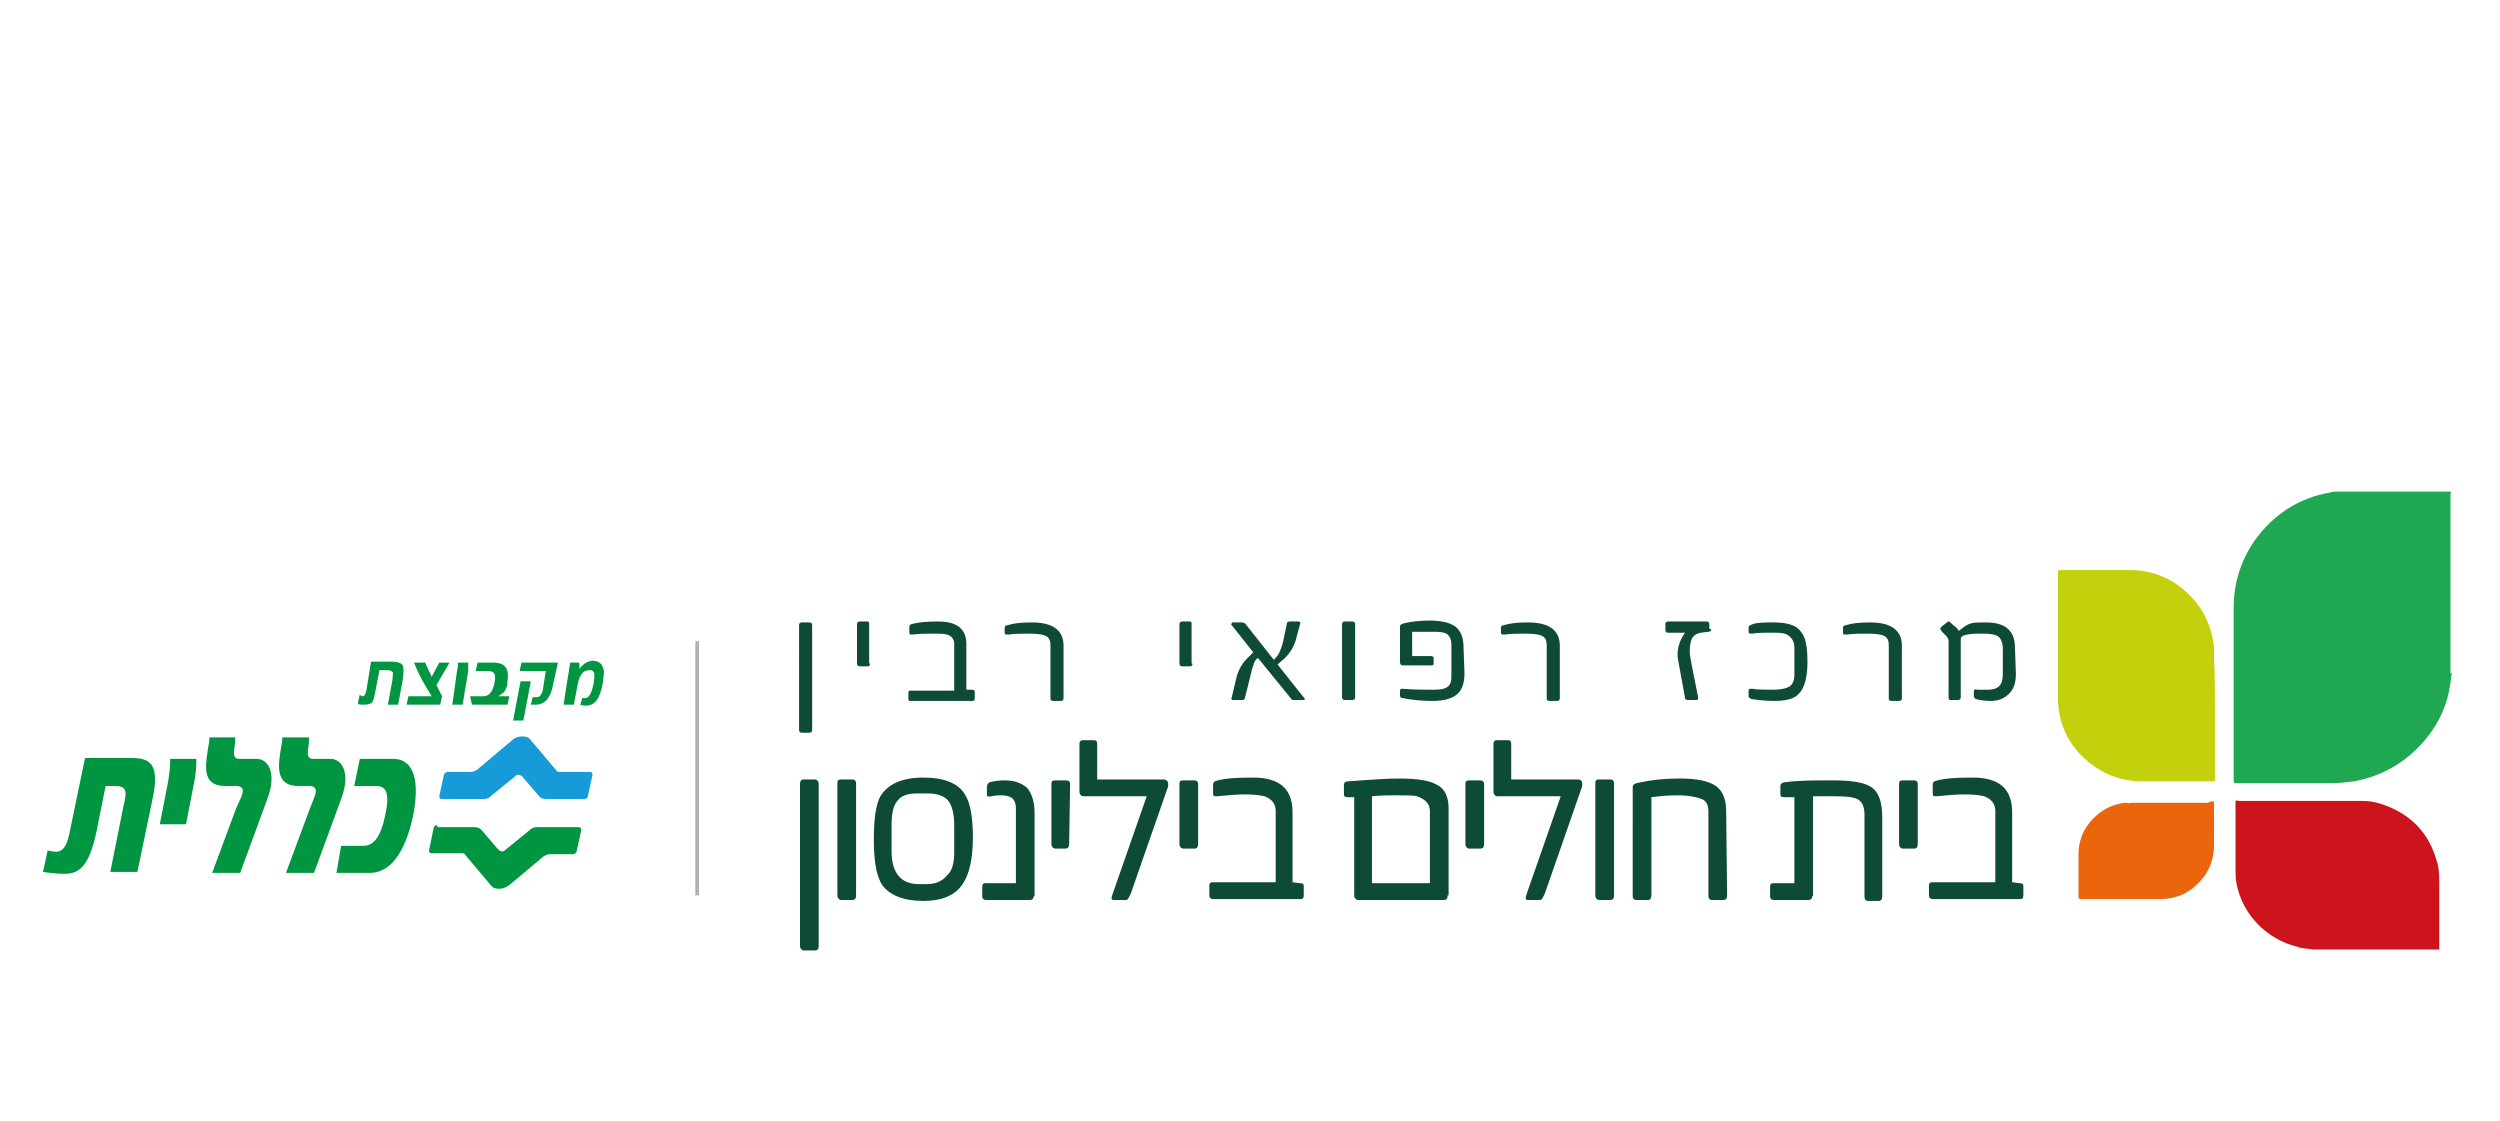
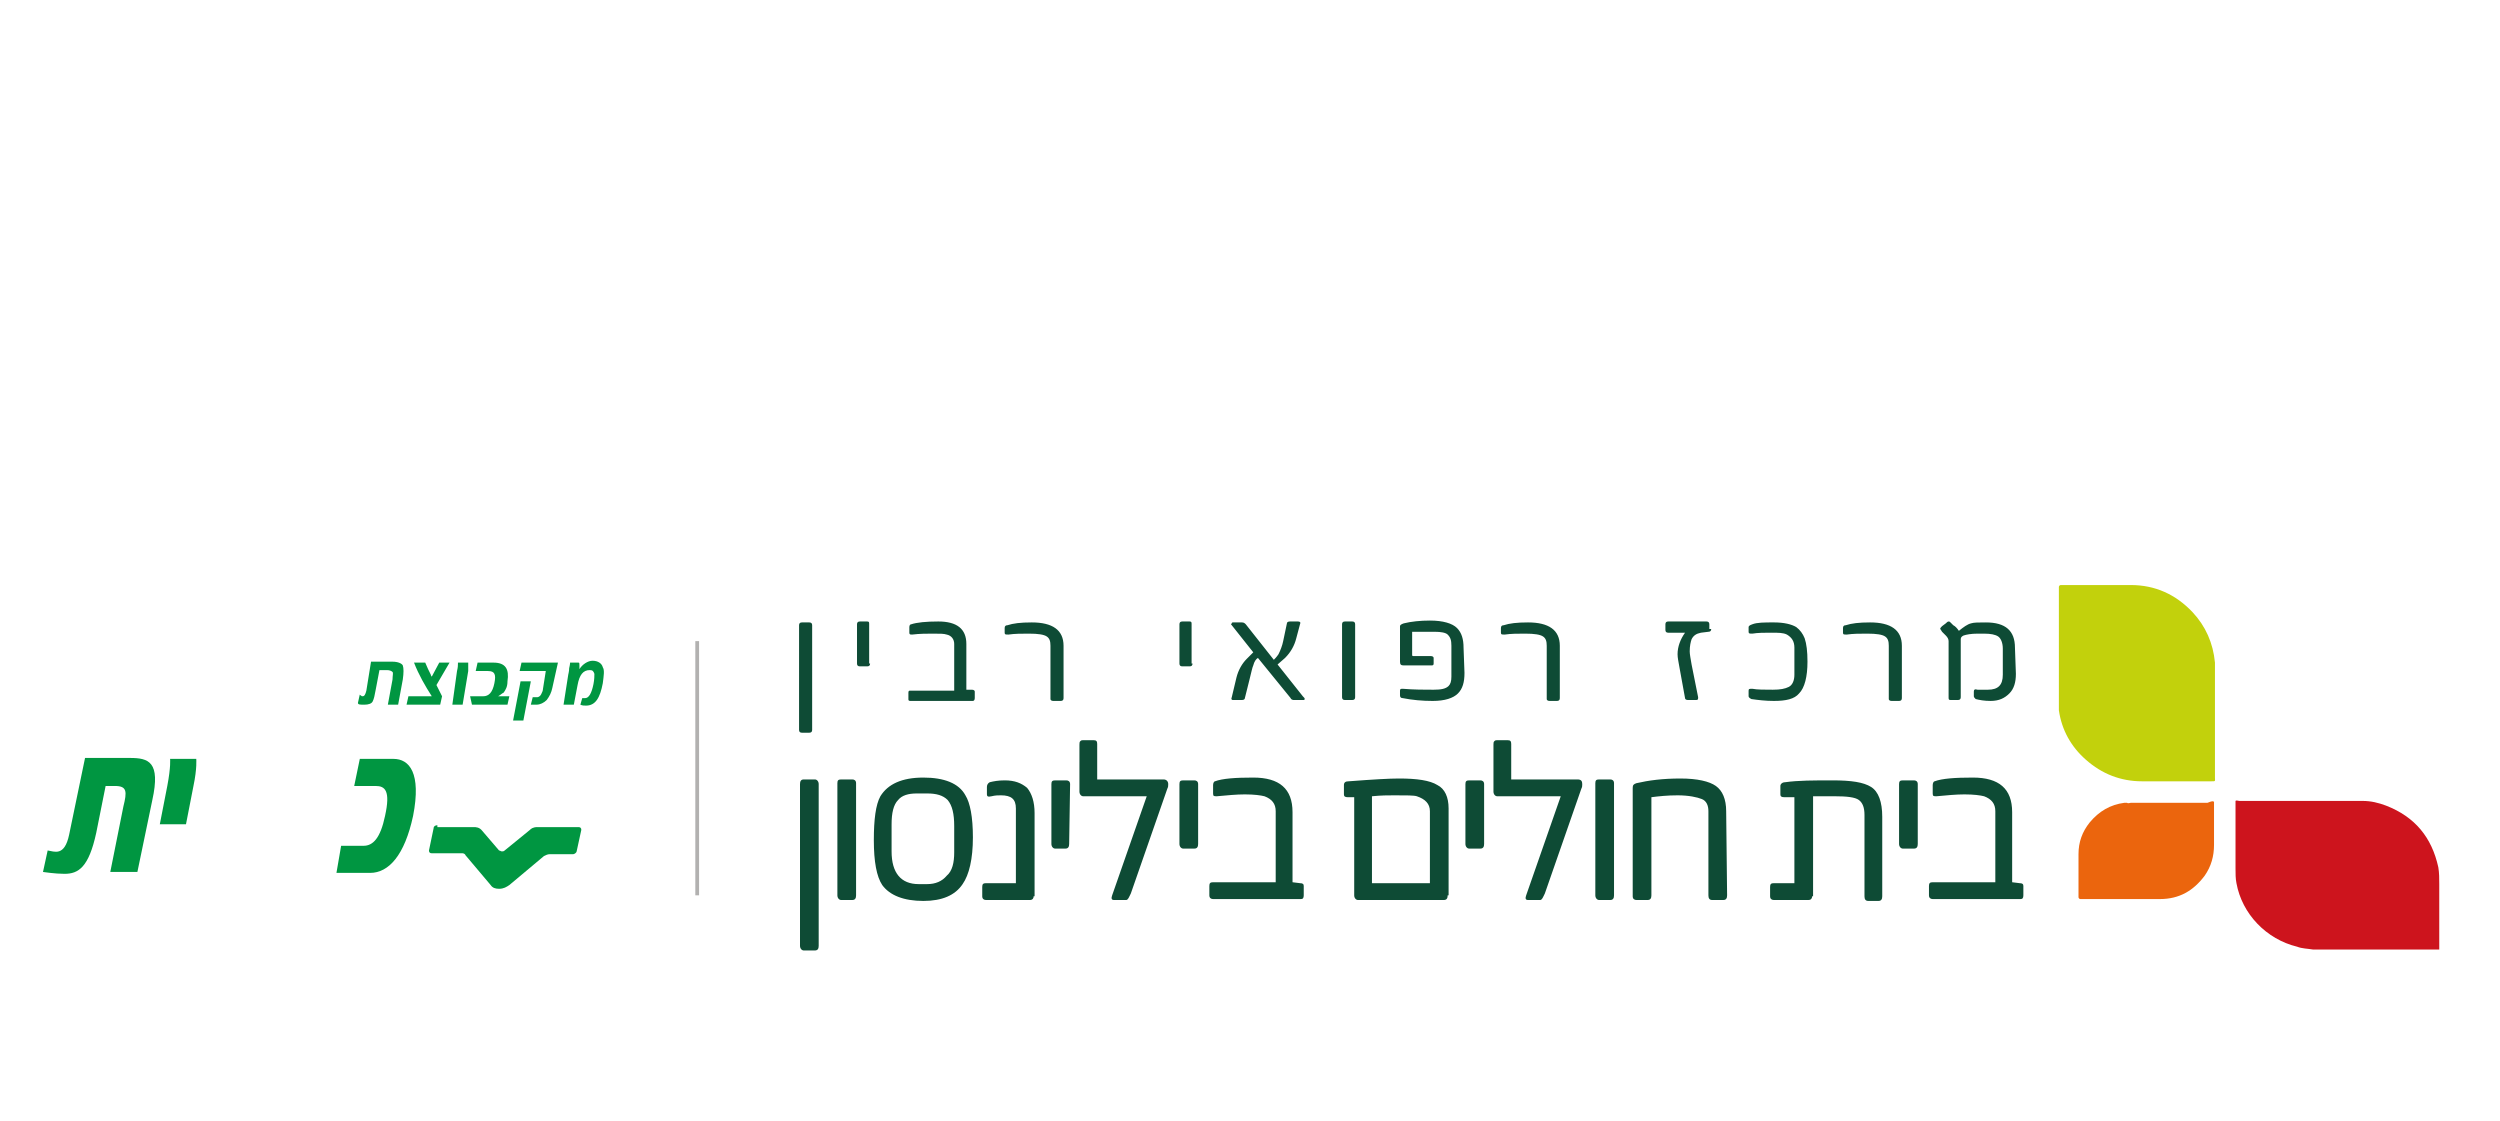
<svg xmlns="http://www.w3.org/2000/svg" xmlns:xlink="http://www.w3.org/1999/xlink" version="1.1" id="Layer_1" x="0px" y="0px" width="267.5px" height="120px" viewBox="0 0 267.5 120" style="enable-background:new 0 0 267.5 120;" xml:space="preserve">
  <style type="text/css">
	.st0{clip-path:url(#SVGID_00000163034382653544402160000016930931829514252713_);fill:#1FA751;}
	.st1{clip-path:url(#SVGID_00000034082104009659011500000011149932849872435335_);fill:#C2D10C;}
	.st2{clip-path:url(#SVGID_00000091011240121093881420000001983157600310883765_);fill:#CD141D;}
	.st3{clip-path:url(#SVGID_00000072278659920631350460000017632012864694492817_);fill:#EB650D;}
	.st4{fill:#0E4B35;}
	.st5{fill:none;stroke:#B2B1B0;stroke-width:0.402;stroke-miterlimit:10;}
	.st6{clip-path:url(#SVGID_00000036961163344316151270000017412025053575416714_);fill:#009641;}
	.st7{clip-path:url(#SVGID_00000160155072883468171470000002550476322356378002_);fill:#009641;}
	.st8{clip-path:url(#SVGID_00000026157405735644903660000015261282428951153548_);fill:#009641;}
	.st9{clip-path:url(#SVGID_00000044873540909457454250000018123257172763397263_);fill:#009641;}
	.st10{clip-path:url(#SVGID_00000052070336736635974610000009430847918790222253_);fill:#009641;}
	.st11{clip-path:url(#SVGID_00000102520356451071494660000000513825625011220149_);fill:#169BD8;}
	.st12{clip-path:url(#SVGID_00000135649054036371001890000004477017157424188092_);fill:#009641;}
	.st13{clip-path:url(#SVGID_00000160178040327364459160000007970620997615866262_);fill:#009641;}
</style>
  <g>
    <g>
      <g>
        <defs>
          <rect id="SVGID_1_" x="4.6" y="52.3" width="257.8" height="57.4" />
        </defs>
        <clipPath id="SVGID_00000109004482419400427240000006598482575339600801_">
          <use xlink:href="#SVGID_1_" style="overflow:visible;" />
        </clipPath>
-         <path style="clip-path:url(#SVGID_00000109004482419400427240000006598482575339600801_);fill:#1FA751;" d="M262.3,72.2     c-0.2,2.5-1,4.7-2.6,6.7c-2,2.5-4.6,4.1-7.8,4.7c-0.8,0.1-1.6,0.2-2.4,0.2c-3.4,0-6.7,0-10.1,0h-0.1c-0.2,0-0.3,0-0.3-0.2     c0-0.1,0-0.1,0-0.2c0-6.1,0-12.2,0-18.3c0-2.6,0.7-5,2.2-7.2c2-2.8,4.7-4.6,8.1-5.2c0.3-0.1,0.6-0.1,0.9-0.1c0.1,0,0.2,0,0.3,0     c0.1,0,0.2,0,0.3,0h11.4c0.1,0.1,0,0.2,0,0.4c0,6.4,0,12.7,0,19.1C262.3,71.9,262.4,72,262.3,72.2" />
      </g>
      <g>
        <defs>
          <rect id="SVGID_00000132077905024252191490000017682007879519423126_" x="4.6" y="52.3" width="257.8" height="57.4" />
        </defs>
        <clipPath id="SVGID_00000160181366225711247390000004891221479737725083_">
          <use xlink:href="#SVGID_00000132077905024252191490000017682007879519423126_" style="overflow:visible;" />
        </clipPath>
-         <path style="clip-path:url(#SVGID_00000160181366225711247390000004891221479737725083_);fill:#C2D10C;" d="M237,76.5     c0,2.2,0,4.5,0,6.7c0,0.4,0.1,0.4-0.4,0.4c-2.5,0-4.9,0-7.4,0c-2.3,0-4.3-0.8-6-2.3c-1.6-1.4-2.6-3.2-2.9-5.3     c-0.1-0.5-0.1-1.1-0.1-1.6v-13c0-0.1,0-0.1,0-0.2c0-0.1,0.1-0.2,0.2-0.2h0.1c2.5,0,4.9,0,7.4,0c2.6,0,4.8,1,6.6,2.9     c1.4,1.5,2.2,3.3,2.4,5.4c0,0.4,0,0.8,0,1.1C237,72.4,237,74.5,237,76.5" />
+         <path style="clip-path:url(#SVGID_00000160181366225711247390000004891221479737725083_);fill:#C2D10C;" d="M237,76.5     c0,2.2,0,4.5,0,6.7c0,0.4,0.1,0.4-0.4,0.4c-2.5,0-4.9,0-7.4,0c-2.3,0-4.3-0.8-6-2.3c-1.6-1.4-2.6-3.2-2.9-5.3     v-13c0-0.1,0-0.1,0-0.2c0-0.1,0.1-0.2,0.2-0.2h0.1c2.5,0,4.9,0,7.4,0c2.6,0,4.8,1,6.6,2.9     c1.4,1.5,2.2,3.3,2.4,5.4c0,0.4,0,0.8,0,1.1C237,72.4,237,74.5,237,76.5" />
      </g>
      <g>
        <defs>
          <rect id="SVGID_00000176749990476949889810000000613708348357584795_" x="4.6" y="52.3" width="257.8" height="57.4" />
        </defs>
        <clipPath id="SVGID_00000057108384646177245850000017947998614897213609_">
          <use xlink:href="#SVGID_00000176749990476949889810000000613708348357584795_" style="overflow:visible;" />
        </clipPath>
        <path style="clip-path:url(#SVGID_00000057108384646177245850000017947998614897213609_);fill:#CD141D;" d="M261,101.6     c-2.5,0-4.9,0-7.4,0c-2,0-4,0-6,0h-0.1c-0.6-0.1-1.2-0.1-1.7-0.3c-3.3-0.8-5.9-3.5-6.5-6.8c-0.1-0.5-0.1-1-0.1-1.6     c0-2.3,0-4.7,0-7c0-0.1,0-0.1,0-0.2c0.1-0.1,0.3,0,0.4,0c4.3,0,8.5,0,12.8,0c0.1,0,0.3,0,0.4,0c0.9,0,1.7,0.2,2.5,0.5     c3.1,1.2,4.9,3.4,5.6,6.6c0.1,0.6,0.1,1.2,0.1,1.8c0,2.2,0,4.4,0,6.6C261,101.3,261,101.5,261,101.6" />
      </g>
      <g>
        <defs>
          <rect id="SVGID_00000164478134091529540930000001390215431215200414_" x="4.6" y="52.3" width="257.8" height="57.4" />
        </defs>
        <clipPath id="SVGID_00000091704256392454377330000009828191809346887298_">
          <use xlink:href="#SVGID_00000164478134091529540930000001390215431215200414_" style="overflow:visible;" />
        </clipPath>
        <path style="clip-path:url(#SVGID_00000091704256392454377330000009828191809346887298_);fill:#EB650D;" d="M236.9,85.8     c0,0.1,0,0.2,0,0.3c0,1.4,0,2.9,0,4.3c0,1.2-0.3,2.3-1,3.3c-1.2,1.6-2.7,2.5-4.8,2.5c-2.6,0-5.2,0-7.9,0c-0.2,0-0.4,0-0.6,0     c-0.1,0-0.2-0.1-0.2-0.2v-0.1c0-1.5,0-3,0-4.5c0-1.3,0.4-2.4,1.2-3.4c1-1.2,2.2-1.9,3.7-2.1c0.1,0,0.2,0,0.3,0     c0.1,0.1,0.3,0,0.4,0c2.7,0,5.5,0,8.2,0C236.7,85.7,236.8,85.7,236.9,85.8" />
      </g>
    </g>
    <path class="st4" d="M86.9,78.1c0,0.2-0.1,0.3-0.3,0.3h-0.8c-0.2,0-0.3-0.1-0.3-0.3V66.9c0-0.2,0.1-0.3,0.3-0.3h0.8   c0.2,0,0.3,0.1,0.3,0.3V78.1z M93.1,71c0,0.2-0.1,0.3-0.3,0.3H92c-0.2,0-0.3-0.1-0.3-0.3v-4.2c0-0.2,0.1-0.3,0.3-0.3h0.8   c0.2,0,0.2,0.1,0.2,0.3V71H93.1z M104,73.8c0.2,0,0.3,0.1,0.3,0.2v0.7c0,0.2-0.1,0.3-0.2,0.3h-6.7c-0.2,0-0.2-0.1-0.2-0.2v-0.7   c0-0.2,0.1-0.2,0.2-0.2h4.7v-5c0-0.5-0.3-0.9-0.8-1c-0.3-0.1-0.7-0.1-1.5-0.1c-0.6,0-1.4,0-2.2,0.1c-0.2,0-0.3,0-0.3-0.2v-0.6   c0-0.2,0.1-0.3,0.2-0.3c0.6-0.2,1.6-0.3,2.9-0.3c2,0,3,0.8,3,2.4v4.9L104,73.8L104,73.8z M113.8,74.7c0,0.2-0.1,0.3-0.3,0.3h-0.8   c-0.2,0-0.3-0.1-0.3-0.2v-5.7c0-0.5-0.1-0.8-0.4-1c-0.3-0.2-0.9-0.3-1.9-0.3c-0.8,0-1.5,0-2.2,0.1c-0.3,0-0.4,0-0.4-0.2v-0.5   c0-0.2,0.1-0.3,0.3-0.3c0.6-0.2,1.4-0.3,2.6-0.3c2.2,0,3.4,0.8,3.4,2.5C113.8,69.1,113.8,74.7,113.8,74.7z M127.6,71   c0,0.2-0.1,0.3-0.3,0.3h-0.8c-0.2,0-0.3-0.1-0.3-0.3v-4.2c0-0.2,0.1-0.3,0.3-0.3h0.8c0.2,0,0.2,0.1,0.2,0.3V71H127.6z M139.6,74.8   c0,0.1-0.1,0.1-0.1,0.1h-1.1c-0.1,0-0.3-0.1-0.3-0.2l-3.5-4.3c-0.2,0.1-0.4,0.4-0.5,0.8c-0.1,0.2-0.2,0.7-0.4,1.5l-0.5,2   c0,0.1-0.1,0.2-0.3,0.2h-1c-0.1,0-0.2-0.1-0.1-0.3l0.5-2.1c0.2-0.8,0.6-1.5,1.1-2l0.7-0.7l-2.3-2.9c-0.1-0.1-0.1-0.1,0-0.2   c0-0.1,0.1-0.1,0.1-0.1h1c0.2,0,0.3,0.1,0.4,0.2l3,3.8l0,0c0.1-0.1,0.3-0.3,0.5-0.6c0.2-0.4,0.4-0.9,0.5-1.4l0.4-1.9   c0-0.1,0.1-0.2,0.3-0.2h0.9c0.2,0,0.3,0.1,0.2,0.3l-0.4,1.5c-0.2,0.8-0.6,1.5-1.2,2.1l-0.8,0.7l2.7,3.4   C139.6,74.7,139.6,74.7,139.6,74.8L139.6,74.8z M145,74.6c0,0.2-0.1,0.3-0.3,0.3h-0.8c-0.2,0-0.3-0.1-0.3-0.3v-7.8   c0-0.2,0.1-0.3,0.3-0.3h0.8c0.2,0,0.3,0.1,0.3,0.3V74.6z M156.7,72c0,1-0.2,1.7-0.7,2.2s-1.4,0.8-2.7,0.8c-1.1,0-2.2-0.1-3.2-0.3   c-0.2,0-0.3-0.1-0.3-0.3v-0.5c0-0.2,0.1-0.2,0.3-0.2c1.2,0.1,2.3,0.1,3.3,0.1c0.8,0,1.3-0.1,1.6-0.4c0.2-0.2,0.3-0.5,0.3-1v-3.3   c0-0.6-0.1-0.9-0.4-1.2c-0.2-0.2-0.7-0.3-1.4-0.3c-1.3,0-2.1,0-2.4,0v2.5c0,0,0,0.1,0.1,0.1h1.9c0.2,0,0.3,0.1,0.3,0.2V71   c0,0.2-0.1,0.2-0.3,0.2h-2.9c-0.3,0-0.4-0.1-0.4-0.4V67c0-0.1,0.1-0.2,0.4-0.3c0.8-0.2,1.8-0.3,2.8-0.3c1.4,0,2.4,0.3,2.9,0.8   s0.7,1.2,0.7,2.1L156.7,72L156.7,72z M166.9,74.7c0,0.2-0.1,0.3-0.3,0.3h-0.8c-0.2,0-0.3-0.1-0.3-0.2v-5.7c0-0.5-0.1-0.8-0.4-1   c-0.3-0.2-0.9-0.3-1.9-0.3c-0.8,0-1.5,0-2.2,0.1c-0.3,0-0.4,0-0.4-0.2v-0.5c0-0.2,0.1-0.3,0.3-0.3c0.6-0.2,1.4-0.3,2.6-0.3   c2.2,0,3.4,0.8,3.4,2.5L166.9,74.7L166.9,74.7z M183.1,67.3c0,0.2-0.1,0.3-0.3,0.3l-0.8,0.1c-0.5,0.1-0.8,0.3-1,0.7   c-0.1,0.3-0.2,0.7-0.2,1.3c0,0.3,0.1,0.8,0.2,1.4l0.7,3.5c0,0.2,0,0.3-0.2,0.3h-0.9c-0.2,0-0.3-0.1-0.3-0.2l-0.6-3.3   c-0.1-0.6-0.2-1-0.2-1.4c0-0.8,0.3-1.6,0.8-2.3h-1.8c-0.2,0-0.3-0.1-0.3-0.3v-0.6c0-0.2,0.1-0.3,0.3-0.3h4.1c0.2,0,0.3,0.1,0.3,0.3   v0.5H183.1z M193.1,68.3c0.2,0.6,0.3,1.4,0.3,2.5c0,1.6-0.3,2.8-0.9,3.4c-0.5,0.6-1.4,0.8-2.7,0.8c-0.9,0-1.7-0.1-2.4-0.2   c-0.2-0.1-0.3-0.2-0.3-0.3v-0.6c0-0.2,0.1-0.2,0.4-0.2c0.5,0.1,1.3,0.1,2.2,0.1c0.8,0,1.3-0.1,1.7-0.3c0.4-0.2,0.6-0.7,0.6-1.3   v-2.9c0-0.7-0.3-1.1-0.8-1.4c-0.4-0.2-0.9-0.2-1.7-0.2c-0.7,0-1.4,0-2,0.1c-0.3,0-0.4,0-0.4-0.2v-0.5c0-0.1,0.1-0.2,0.4-0.3   c0.5-0.2,1.3-0.2,2.3-0.2c1.1,0,1.9,0.2,2.4,0.5C192.6,67.4,192.9,67.8,193.1,68.3L193.1,68.3z M203.5,74.7c0,0.2-0.1,0.3-0.3,0.3   h-0.8c-0.2,0-0.3-0.1-0.3-0.2v-5.7c0-0.5-0.1-0.8-0.4-1c-0.3-0.2-0.9-0.3-1.9-0.3c-0.8,0-1.5,0-2.2,0.1c-0.3,0-0.4,0-0.4-0.2v-0.5   c0-0.2,0.1-0.3,0.3-0.3c0.6-0.2,1.4-0.3,2.6-0.3c2.2,0,3.4,0.8,3.4,2.5L203.5,74.7L203.5,74.7z M215.7,72.1c0,0.9-0.2,1.6-0.7,2.1   s-1.1,0.8-2,0.8c-0.7,0-1.2-0.1-1.6-0.2c-0.1-0.1-0.2-0.2-0.2-0.3V74c0-0.2,0.1-0.3,0.4-0.2c0.2,0,0.5,0,1.1,0   c1.1,0,1.6-0.5,1.6-1.6v-2.8c0-0.6-0.2-1.1-0.5-1.3c-0.3-0.2-0.8-0.3-1.5-0.3h-0.7c-0.7,0-1.2,0.1-1.5,0.2   c-0.2,0.1-0.3,0.2-0.3,0.4v6.2c0,0.2-0.1,0.3-0.3,0.3h-0.8c-0.2,0-0.2-0.1-0.2-0.3v-6c0-0.2-0.1-0.4-0.3-0.6l-0.4-0.4   c-0.1-0.2-0.2-0.3-0.2-0.3c0-0.1,0.1-0.2,0.2-0.3l0.4-0.3c0.1-0.1,0.2-0.2,0.3-0.2s0.1,0,0.2,0.1l0.3,0.3c0.2,0.1,0.4,0.3,0.6,0.6   c0.5-0.4,0.9-0.7,1.3-0.8c0.3-0.1,0.8-0.1,1.6-0.1c2.1,0,3.1,0.9,3.1,2.7L215.7,72.1L215.7,72.1z" />
    <path class="st4" d="M87.6,101.2c0,0.3-0.1,0.5-0.4,0.5H86c-0.2,0-0.4-0.2-0.4-0.5V83.9c0-0.3,0.1-0.5,0.4-0.5h1.2   c0.2,0,0.4,0.2,0.4,0.5V101.2z M91.6,95.8c0,0.3-0.1,0.5-0.4,0.5H90c-0.2,0-0.4-0.2-0.4-0.5v-12c0-0.3,0.1-0.4,0.4-0.4h1.2   c0.2,0,0.4,0.1,0.4,0.4V95.8z M103.3,85.1c0.5,0.8,0.8,2.3,0.8,4.5c0,2.3-0.4,4-1.1,5c-0.8,1.2-2.2,1.8-4.2,1.8l0,0   c-2.1,0-3.6-0.6-4.4-1.7c-0.6-0.9-0.9-2.5-0.9-4.8c0-2.2,0.2-3.8,0.7-4.7c0.8-1.3,2.3-2,4.6-2l0,0C101,83.2,102.6,83.8,103.3,85.1   L103.3,85.1z M102.1,91.2v-2.8c0-1.3-0.2-2.2-0.7-2.8c-0.5-0.5-1.2-0.7-2.2-0.7h-1.1c-0.9,0-1.6,0.2-2,0.7   c-0.5,0.5-0.7,1.4-0.7,2.6v2.9c0,2.3,1,3.5,2.9,3.5h0.9c0.9,0,1.6-0.3,2.1-0.9C101.9,93.2,102.1,92.3,102.1,91.2z M110.6,95.9   c0,0.2-0.1,0.4-0.4,0.4h-4.7c-0.2,0-0.4-0.1-0.4-0.4v-1c0-0.3,0.1-0.4,0.4-0.4h3.2v-8c0-1-0.5-1.4-1.6-1.4c-0.3,0-0.6,0-1,0.1   s-0.5,0-0.5-0.2v-0.8c0-0.2,0.1-0.4,0.3-0.5c0.4-0.1,0.9-0.2,1.6-0.2c1.1,0,1.8,0.3,2.4,0.8c0.5,0.6,0.8,1.5,0.8,2.7v8.9H110.6z    M114.4,90.3c0,0.3-0.1,0.5-0.4,0.5h-1.1c-0.2,0-0.4-0.2-0.4-0.5v-6.4c0-0.3,0.1-0.4,0.4-0.4h1.2c0.2,0,0.4,0.1,0.4,0.4L114.4,90.3   L114.4,90.3z M125,83.9c0,0.2,0,0.3-0.1,0.5L121,95.6c-0.2,0.4-0.3,0.7-0.5,0.7h-1.3c-0.3,0-0.3-0.2-0.2-0.5l3.7-10.6h-6.8   c-0.2,0-0.4-0.2-0.4-0.5v-5c0-0.2,0-0.3,0.1-0.4c0.1-0.1,0.2-0.1,0.3-0.1h1.1c0.3,0,0.4,0.1,0.4,0.4v3.8h7.1   C124.8,83.4,125,83.6,125,83.9L125,83.9z M128.2,90.3c0,0.3-0.1,0.5-0.4,0.5h-1.2c-0.2,0-0.4-0.2-0.4-0.5v-6.4   c0-0.3,0.1-0.4,0.4-0.4h1.2c0.2,0,0.4,0.1,0.4,0.4V90.3z M139.1,94.5c0.3,0,0.4,0.1,0.4,0.3v1c0,0.3-0.1,0.4-0.3,0.4h-9.4   c-0.2,0-0.4-0.1-0.4-0.4v-1c0-0.3,0.1-0.4,0.4-0.4h6.7v-7.6c0-0.8-0.4-1.3-1.2-1.6c-0.4-0.1-1.1-0.2-2.1-0.2c-0.9,0-1.9,0.1-3,0.2   c-0.3,0-0.4,0-0.4-0.3V84c0-0.2,0.1-0.4,0.2-0.4c0.8-0.3,2.2-0.4,4.1-0.4c2.8,0,4.2,1.2,4.2,3.7v7.5L139.1,94.5L139.1,94.5z    M154.9,95.8c0,0.3-0.1,0.5-0.4,0.5h-9.2c-0.2,0-0.4-0.2-0.4-0.5V85.3h-0.7c-0.3,0-0.4-0.1-0.4-0.3v-1c0-0.3,0.2-0.4,0.5-0.4   c2.6-0.2,4.4-0.3,5.4-0.3c1.9,0,3.3,0.2,4.1,0.7c0.8,0.4,1.2,1.3,1.2,2.5v9.3H154.9z M153,94.5v-7.7c0-0.8-0.5-1.3-1.4-1.6   c-0.3-0.1-1.1-0.1-2.4-0.1c-0.7,0-1.4,0-2.4,0.1v9.3H153z M158.8,90.3c0,0.3-0.1,0.5-0.4,0.5h-1.2c-0.2,0-0.4-0.2-0.4-0.5v-6.4   c0-0.3,0.1-0.4,0.4-0.4h1.2c0.2,0,0.4,0.1,0.4,0.4V90.3z M169.3,83.9c0,0.2,0,0.3-0.1,0.5l-3.9,11.2c-0.2,0.4-0.3,0.7-0.5,0.7h-1.3   c-0.3,0-0.3-0.2-0.2-0.5l3.7-10.6h-6.8c-0.2,0-0.4-0.2-0.4-0.5v-5c0-0.2,0-0.3,0.1-0.4c0.1-0.1,0.2-0.1,0.3-0.1h1.1   c0.3,0,0.4,0.1,0.4,0.4v3.8h7.1C169.2,83.4,169.3,83.6,169.3,83.9L169.3,83.9z M172.7,95.8c0,0.3-0.1,0.5-0.4,0.5h-1.2   c-0.2,0-0.4-0.2-0.4-0.5v-12c0-0.3,0.1-0.4,0.4-0.4h1.2c0.2,0,0.4,0.1,0.4,0.4V95.8z M184.8,95.8c0,0.3-0.1,0.5-0.4,0.5h-1.2   c-0.3,0-0.4-0.2-0.4-0.5v-9c0-0.6-0.2-1.1-0.7-1.3c-0.5-0.2-1.4-0.4-2.6-0.4c-1.1,0-2,0.1-2.8,0.2v10.5c0,0.3-0.1,0.5-0.4,0.5h-1.2   c-0.2,0-0.4-0.1-0.4-0.4V84.3c0-0.3,0.1-0.4,0.4-0.5c1.3-0.3,2.8-0.5,4.7-0.5c1.8,0,3.1,0.3,3.8,0.8s1.1,1.4,1.1,2.7L184.8,95.8   L184.8,95.8z M193.9,95.9c0,0.2-0.1,0.4-0.4,0.4h-3.7c-0.2,0-0.4-0.1-0.4-0.4v-1c0-0.3,0.1-0.4,0.4-0.4h2.2v-9.2h-1.1   c-0.3,0-0.4-0.1-0.4-0.3v-0.9c0-0.2,0.2-0.4,0.5-0.4c1.4-0.2,3.1-0.2,5.1-0.2s3.3,0.2,4.1,0.7s1.2,1.6,1.2,3.2v8.5   c0,0.3-0.1,0.5-0.4,0.5h-1.1c-0.3,0-0.4-0.2-0.4-0.5v-8.7c0-0.8-0.2-1.3-0.6-1.6c-0.4-0.3-1.3-0.4-2.6-0.4c-1,0-1.8,0-2.3,0v10.7   H193.9z M205.2,90.3c0,0.3-0.1,0.5-0.4,0.5h-1.2c-0.2,0-0.4-0.2-0.4-0.5v-6.4c0-0.3,0.1-0.4,0.4-0.4h1.2c0.2,0,0.4,0.1,0.4,0.4   V90.3z M216.1,94.5c0.3,0,0.4,0.1,0.4,0.3v1c0,0.3-0.1,0.4-0.3,0.4h-9.4c-0.2,0-0.4-0.1-0.4-0.4v-1c0-0.3,0.1-0.4,0.4-0.4h6.7v-7.6   c0-0.8-0.4-1.3-1.2-1.6c-0.4-0.1-1.1-0.2-2.1-0.2c-0.9,0-1.9,0.1-3,0.2c-0.3,0-0.4,0-0.4-0.3V84c0-0.2,0.1-0.4,0.2-0.4   c0.8-0.3,2.2-0.4,4.1-0.4c2.8,0,4.2,1.2,4.2,3.7v7.5L216.1,94.5L216.1,94.5z" />
    <line class="st5" x1="74.6" y1="68.6" x2="74.6" y2="95.8" />
    <g>
      <g>
        <defs>
          <rect id="SVGID_00000123436390218727626910000001852856325797344182_" x="4.6" y="52.3" width="257.8" height="57.4" />
        </defs>
        <clipPath id="SVGID_00000159427695516178558420000003527279961146068662_">
          <use xlink:href="#SVGID_00000123436390218727626910000001852856325797344182_" style="overflow:visible;" />
        </clipPath>
        <path style="clip-path:url(#SVGID_00000159427695516178558420000003527279961146068662_);fill:#009641;" d="M18.2,81.2     c0,0,0.1,0.8-0.3,2.9l-0.8,4.1h2.8l0.8-4.1c0.4-1.9,0.3-2.9,0.3-2.9H18.2z" />
      </g>
      <g>
        <defs>
          <rect id="SVGID_00000045597961066084540620000006536859017185570692_" x="4.6" y="52.3" width="257.8" height="57.4" />
        </defs>
        <clipPath id="SVGID_00000039818922985905283140000002685993774371764891_">
          <use xlink:href="#SVGID_00000045597961066084540620000006536859017185570692_" style="overflow:visible;" />
        </clipPath>
        <path style="clip-path:url(#SVGID_00000039818922985905283140000002685993774371764891_);fill:#009641;" d="M38.5,81.2l-0.6,2.9     h2.3c1,0,1.6,0.5,1,3.2c-0.5,2.4-1.3,3.2-2.3,3.2h-2.4L36,93.4h3.6c2,0,3.7-1.9,4.6-6.1c0.9-4.6-0.4-6.1-2.1-6.1     C42.1,81.2,38.5,81.2,38.5,81.2z" />
      </g>
      <g>
        <defs>
-           <rect id="SVGID_00000134247991511189965910000010947385239043292830_" x="4.6" y="52.3" width="257.8" height="57.4" />
-         </defs>
+           </defs>
        <clipPath id="SVGID_00000093855729645361118770000007419662038960722089_">
          <use xlink:href="#SVGID_00000134247991511189965910000010947385239043292830_" style="overflow:visible;" />
        </clipPath>
        <path style="clip-path:url(#SVGID_00000093855729645361118770000007419662038960722089_);fill:#009641;" d="M22.4,78.9     c0,0.2,0,0.6-0.1,0.9c-0.1,0.6-0.2,1.4-0.2,1.4c-0.2,1.7,0.1,2.9,2,2.9H25c1.6-0.1,0.9,1,0.3,2.3l-2.6,7h3l2.9-7.9     c1.1-2.9,0-4.3-1.1-4.3c-0.8,0-1.2,0-1.9,0s-0.6-0.7-0.5-1.3c0.1-0.4,0-0.8,0.1-1H22.4z" />
      </g>
      <g>
        <defs>
          <rect id="SVGID_00000083063119639063540170000010871997187995130244_" x="4.6" y="52.3" width="257.8" height="57.4" />
        </defs>
        <clipPath id="SVGID_00000182502262041743781050000002720178538059767946_">
          <use xlink:href="#SVGID_00000083063119639063540170000010871997187995130244_" style="overflow:visible;" />
        </clipPath>
        <path style="clip-path:url(#SVGID_00000182502262041743781050000002720178538059767946_);fill:#009641;" d="M7.4,89.3     c-0.5,2.4-1.6,1.8-2.3,1.7c-0.2,0.9-0.5,2.3-0.5,2.3s1.3,0.2,2.3,0.2c1.5,0,2.6-0.7,3.4-4.4l1-5h1c1.3,0,1.3,0.6,0.9,2.2l-1.4,7     h2.9l1.6-7.7c0.9-4.1-0.4-4.5-2.4-4.5H9.1L7.4,89.3z" />
      </g>
      <g>
        <defs>
          <rect id="SVGID_00000144333165990022756660000003950566506042773171_" x="4.6" y="52.3" width="257.8" height="57.4" />
        </defs>
        <clipPath id="SVGID_00000136389416526531188770000004826928706126190216_">
          <use xlink:href="#SVGID_00000144333165990022756660000003950566506042773171_" style="overflow:visible;" />
        </clipPath>
-         <path style="clip-path:url(#SVGID_00000136389416526531188770000004826928706126190216_);fill:#009641;" d="M30.2,78.9     c0,0.2,0,0.6-0.1,0.9c-0.1,0.6-0.2,1.4-0.2,1.4c-0.2,1.7,0.2,2.9,2,2.9h0.9c1.6-0.1,0.9,1,0.4,2.3l-2.6,7h3l2.9-7.9     c1.1-2.9,0-4.3-1.1-4.3c-0.8,0-1.2,0-1.9,0s-0.6-0.7-0.5-1.3c0.1-0.4,0-0.8,0.1-1H30.2z" />
      </g>
      <g>
        <defs>
-           <rect id="SVGID_00000039827587962311060580000010295748513176532925_" x="4.6" y="52.3" width="257.8" height="57.4" />
-         </defs>
+           </defs>
        <clipPath id="SVGID_00000060742506070737379800000017117905668730647738_">
          <use xlink:href="#SVGID_00000039827587962311060580000010295748513176532925_" style="overflow:visible;" />
        </clipPath>
        <path style="clip-path:url(#SVGID_00000060742506070737379800000017117905668730647738_);fill:#169BD8;" d="M54.8,79.2L51,82.4     c-0.2,0.1-0.4,0.2-0.6,0.2h-2.5c-0.2,0-0.4,0.2-0.4,0.3L47,85.2c0,0.2,0.1,0.3,0.3,0.3h4.4c0.5,0,0.7-0.2,0.8-0.3l2.7-2.2     c0.1-0.1,0.2-0.1,0.3-0.1c0.1,0,0.2,0.1,0.3,0.1l1.8,2.1c0.3,0.4,0.7,0.4,0.9,0.4h4c0.2,0,0.4-0.1,0.4-0.3l0.5-2.3     c0-0.2-0.1-0.3-0.3-0.3h-3.3c-0.1,0-0.3-0.1-0.3-0.2l-2.7-3.2c-0.2-0.3-0.5-0.4-0.9-0.4C55.3,78.8,55,79,54.8,79.2" />
      </g>
      <g>
        <defs>
          <rect id="SVGID_00000080919094471196985440000017939521083724975258_" x="4.6" y="52.3" width="257.8" height="57.4" />
        </defs>
        <clipPath id="SVGID_00000028288037645966790720000009855345513493942935_">
          <use xlink:href="#SVGID_00000080919094471196985440000017939521083724975258_" style="overflow:visible;" />
        </clipPath>
        <path style="clip-path:url(#SVGID_00000028288037645966790720000009855345513493942935_);fill:#009641;" d="M46.8,88.3     c-0.2,0-0.4,0.1-0.4,0.3L45.9,91c0,0.2,0.1,0.3,0.3,0.3h3.3c0.1,0,0.3,0.1,0.3,0.2l2.7,3.2c0.2,0.3,0.5,0.4,0.9,0.4     c0.5,0,0.8-0.2,1.1-0.4l3.7-3.1c0.2-0.1,0.4-0.2,0.6-0.2h2.5c0.2,0,0.4-0.2,0.4-0.3l0.5-2.3c0-0.2-0.1-0.3-0.3-0.3h-4.4     c-0.5,0-0.7,0.2-0.8,0.3L54,91c-0.1,0.1-0.2,0.1-0.3,0.1S53.5,91,53.4,91l-1.8-2.1c-0.3-0.4-0.7-0.4-0.9-0.4h-3.9V88.3z" />
      </g>
      <g>
        <defs>
          <rect id="SVGID_00000163768198119292425730000004492905121594979504_" x="4.6" y="52.3" width="257.8" height="57.4" />
        </defs>
        <clipPath id="SVGID_00000007392060857595153290000011977074318971211941_">
          <use xlink:href="#SVGID_00000163768198119292425730000004492905121594979504_" style="overflow:visible;" />
        </clipPath>
        <path style="clip-path:url(#SVGID_00000007392060857595153290000011977074318971211941_);fill:#009641;" d="M64.5,73.1     c0.1-0.8,0.2-1.4,0-1.7c-0.1-0.4-0.5-0.7-1.1-0.7c-0.5,0-1.1,0.4-1.4,0.9l0,0c0-0.1,0-0.2,0-0.4c0-0.2,0-0.3-0.1-0.3H61     c0,0,0,0.2-0.1,0.6c0,0.4-0.1,0.6-0.1,0.7l-0.5,3.2h1.1l0.4-2.1c0.2-1.1,0.6-1.6,1.3-1.6c0.3,0,0.4,0.1,0.5,0.4     c0,0.2,0,0.6-0.1,1.1c-0.2,1-0.5,1.5-0.9,1.5c-0.1,0-0.1,0-0.2,0h-0.1l-0.2,0.7c0.2,0.1,0.4,0.1,0.6,0.1     C63.7,75.5,64.2,74.7,64.5,73.1 M56.8,72.9h-1.1l-0.8,4.2H56L56.8,72.9z M59.7,70.9h-3.9l-0.2,0.9h2.8l-0.3,1.9     c0,0.2-0.1,0.4-0.2,0.6c-0.1,0.2-0.3,0.3-0.4,0.3c-0.2,0-0.4,0-0.5,0l-0.2,0.8c0,0,0.1,0,0.2,0c0.2,0,0.3,0,0.4,0     c0.4,0,0.8-0.2,1.1-0.5c0.3-0.4,0.5-0.8,0.6-1.3L59.7,70.9z M54.5,74.5h-0.7c-0.1,0-0.3,0-0.4,0c-0.1,0-0.1,0-0.1,0     c0.2-0.1,0.4-0.3,0.6-0.4c0.2-0.3,0.4-0.6,0.4-1.2c0.2-1.3-0.2-2-1.5-2h-1.7l-0.2,0.9h1.3c0.4,0,0.6,0.1,0.7,0.3     c0.1,0.2,0.1,0.5,0,1c-0.2,1-0.6,1.4-1.2,1.4h-1.4l0.2,0.9h3.8L54.5,74.5z M50.1,71.8c0-0.2,0-0.4,0-0.6v-0.3H49     c0,0.1,0,0.1,0,0.1c0,0.2,0,0.4-0.1,0.8l-0.5,3.6h1.1L50.1,71.8z M47,70.9l-0.8,1.5c-0.1-0.1-0.1-0.2-0.1-0.2     c-0.2-0.4-0.4-0.8-0.6-1.3h-1.2c0.5,1.3,1.2,2.5,1.9,3.6h-2.5l-0.2,0.9h3.6l0.2-0.9l-0.6-1.2l1.4-2.4C48.1,70.9,47,70.9,47,70.9z      M43.1,72.7c0.1-0.7,0.1-1.2,0-1.5C43,71,42.6,70.8,42,70.8h-2.3l-0.5,3.1c-0.1,0.4-0.2,0.6-0.4,0.6c-0.1,0-0.1,0-0.2-0.1     c0,0-0.1,0-0.1-0.1l-0.2,0.9c0,0.2,0.2,0.2,0.7,0.2c0.4,0,0.8-0.1,0.9-0.4c0.1-0.2,0.2-0.6,0.3-1.2l0.4-2.1h0.8     c0.3,0,0.5,0.1,0.6,0.2s0,0.4,0,0.8l-0.5,2.7h1.1L43.1,72.7z" />
      </g>
    </g>
  </g>
</svg>